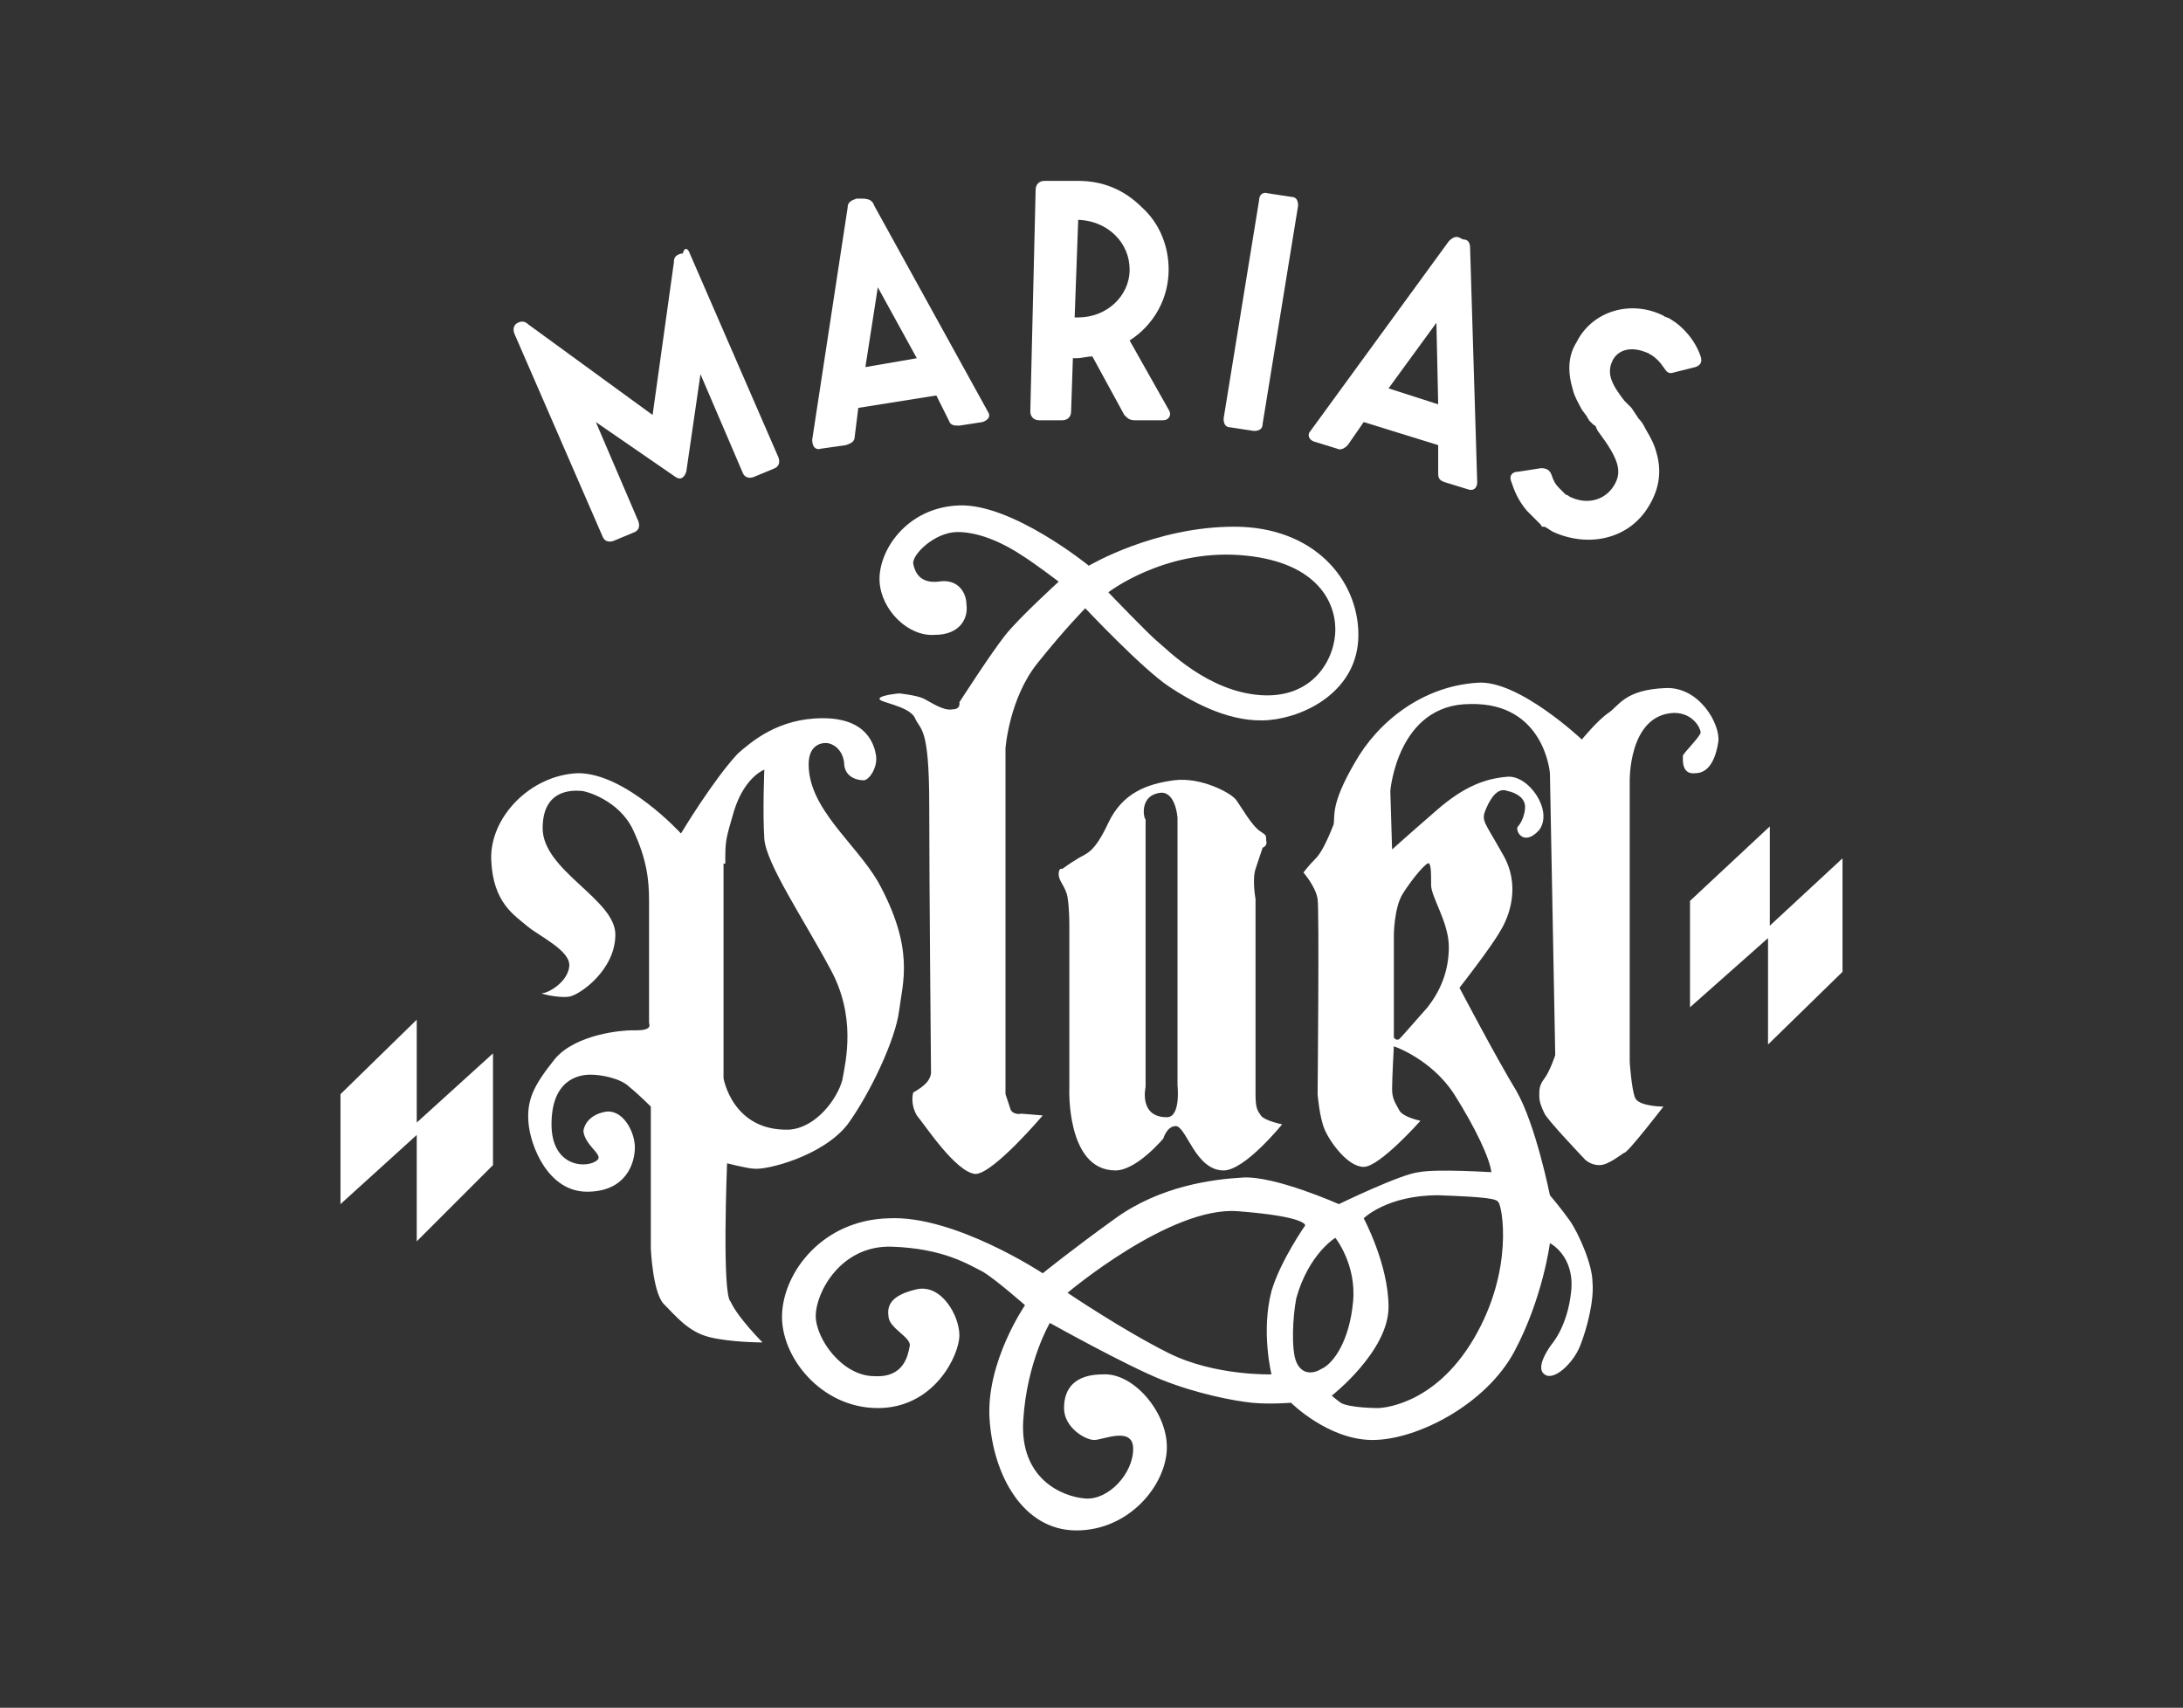
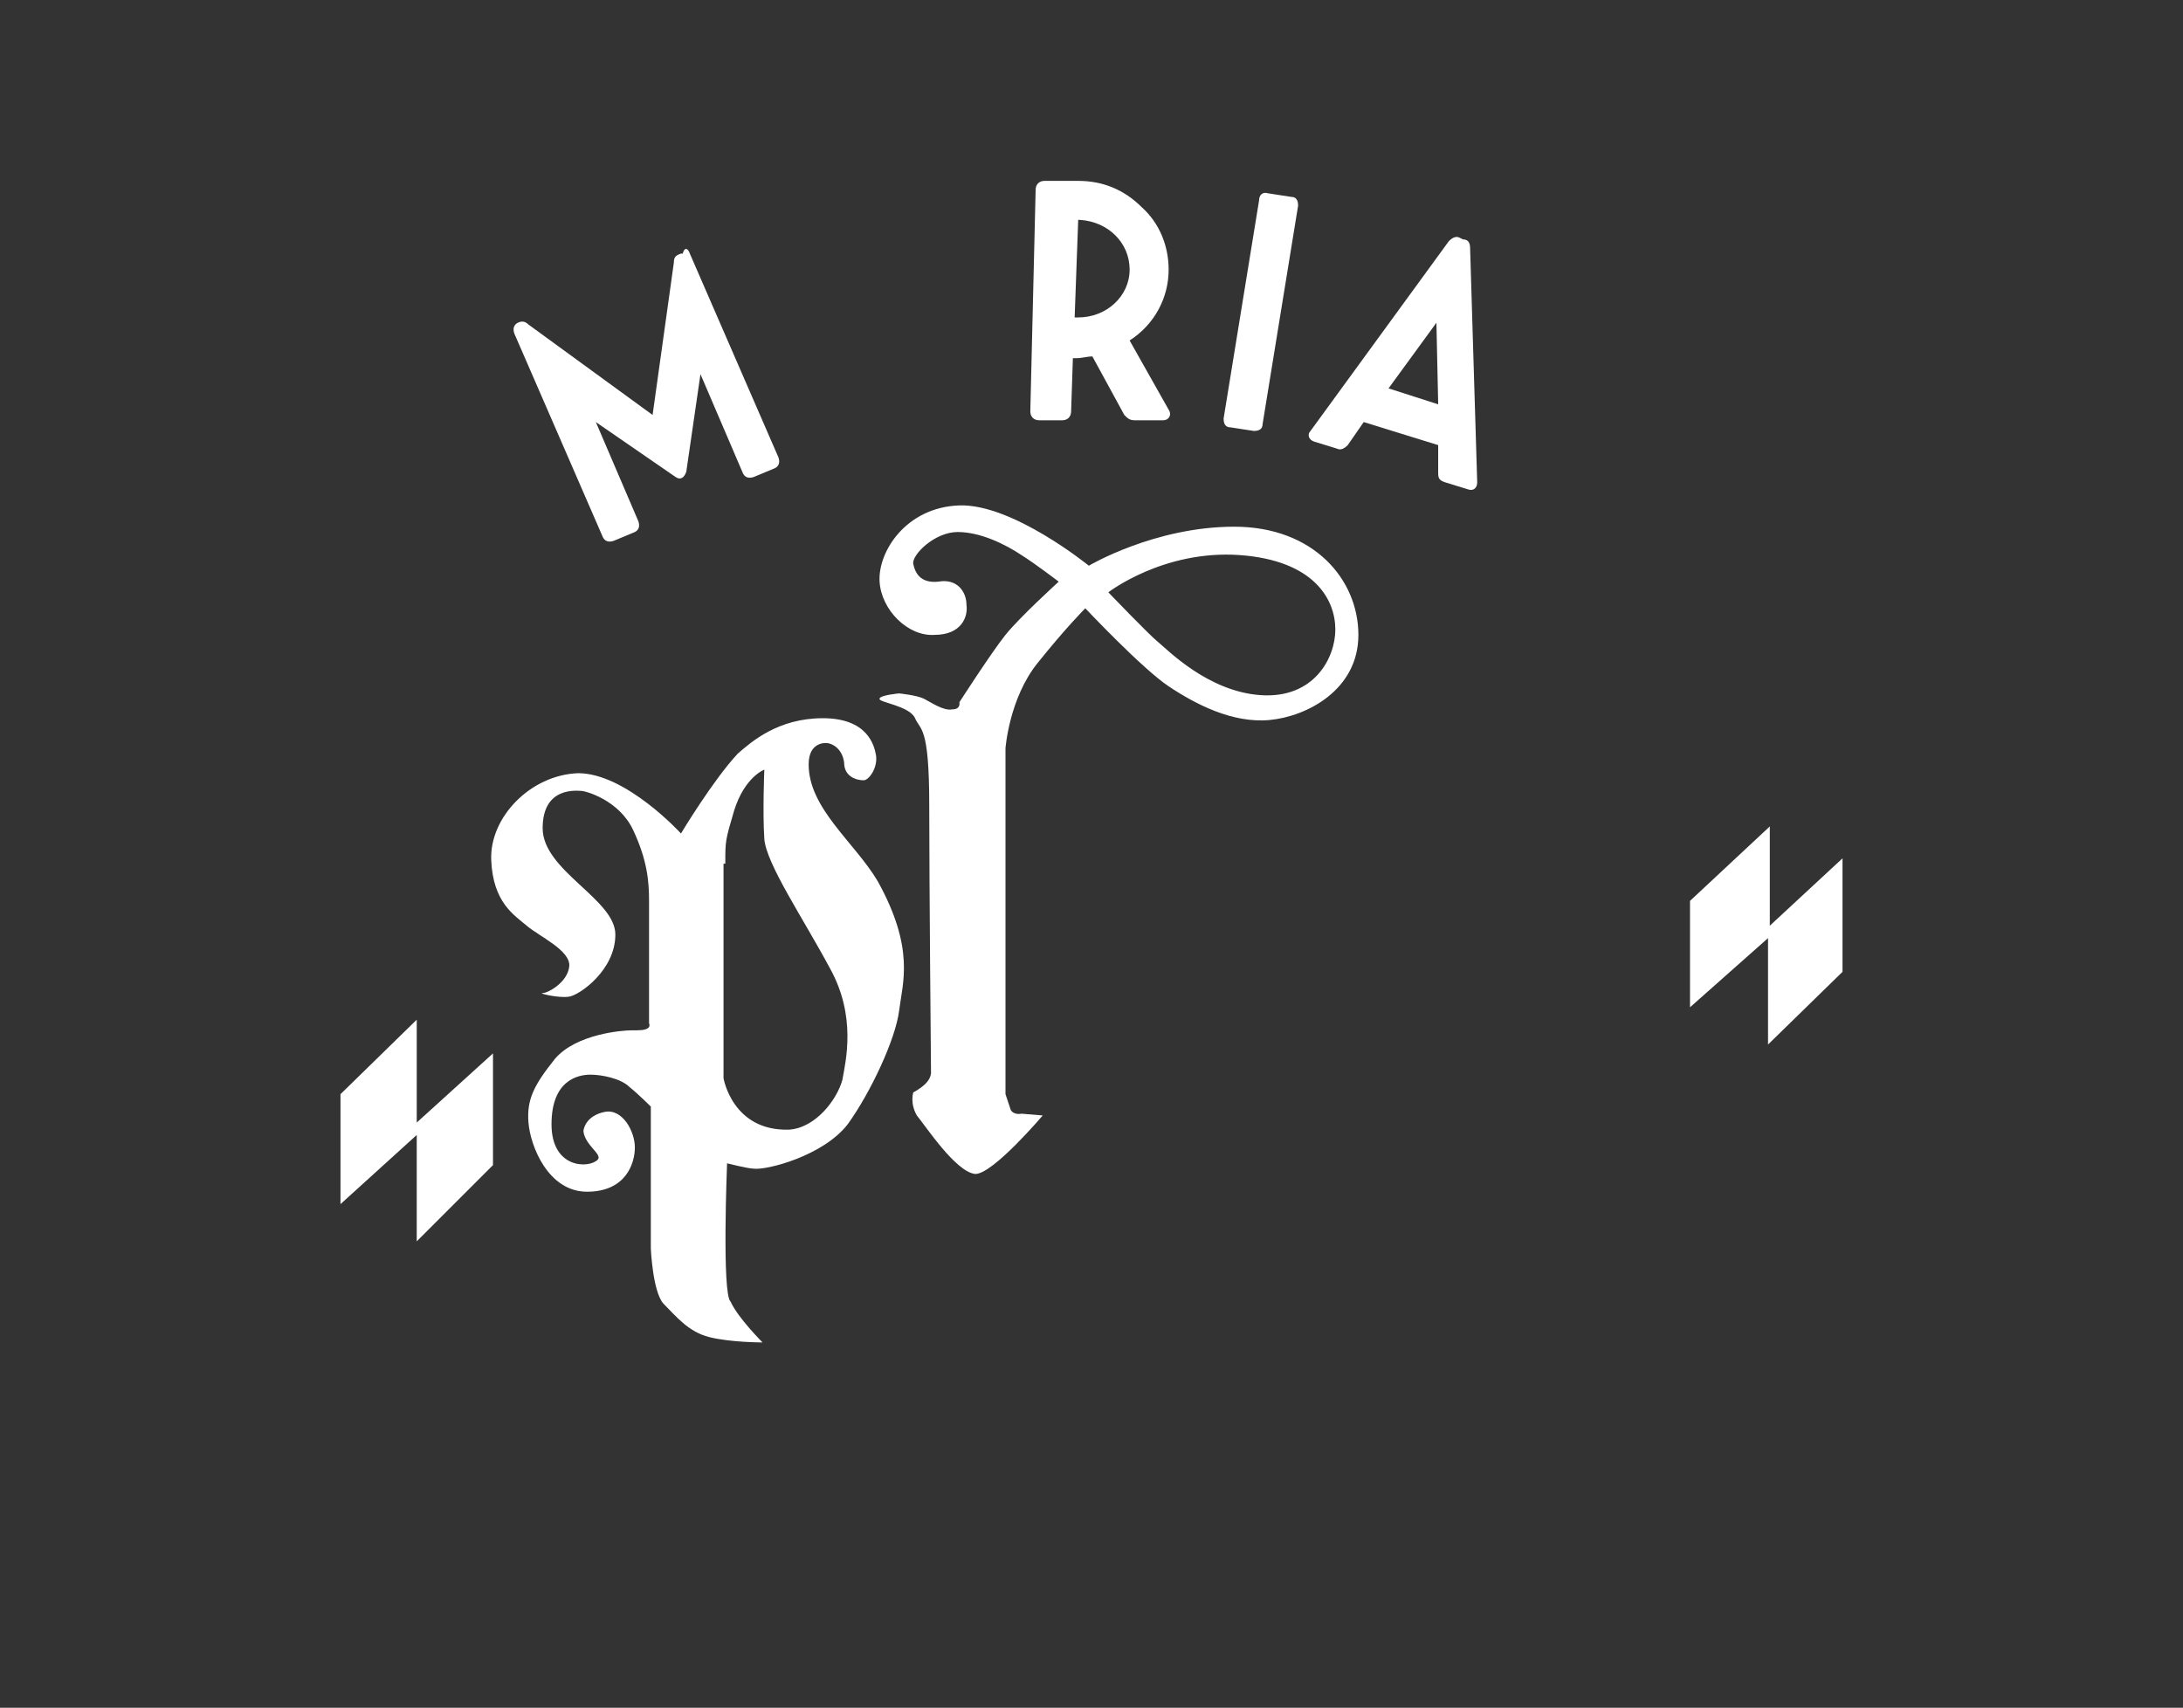
<svg xmlns="http://www.w3.org/2000/svg" version="1.1" id="Ebene_1" x="0px" y="0px" viewBox="0 0 123.1 96.3" style="enable-background:new 0 0 123.1 96.3;" xml:space="preserve">
  <rect x="0" y="0" width="123.1" height="96.3" fill="#333333" stroke="none" />
  <style type="text/css">
	.st0{fill:#FFFFFF;}
	.st1{display:none;fill:#FFFFFF;}
</style>
  <g>
    <path class="st0" d="M51.6,40.5c0.3,0.7,0.8,0.4,0.8,4.9c0,4.4,0.1,15.1,0.1,15.1s0,0.3-0.3,0.6c-0.3,0.3-0.7,0.5-0.7,0.5   s-0.2,0.6,0.2,1.3c0.5,0.6,2.2,3.2,3.3,3.3c1,0,3.8-3.3,3.8-3.3l-1.2-0.1c0,0-0.4,0.1-0.6-0.2c-0.1-0.3-0.3-0.9-0.3-0.9V42.2   c0,0,0.2-2.8,1.8-4.8c1.6-2,2.7-3.1,2.7-3.1s3.2,3.4,4.7,4.4c1.5,1,3.6,2.1,5.7,1.9c2.1-0.2,5-1.7,5-4.8c0-3.1-2.5-6.1-7-6.1   c-4.5,0-8.2,2.2-8.2,2.2s-4.3-3.5-7.3-3.4c-3,0.1-4.6,2.6-4.5,4.3c0.1,1.6,1.6,3.1,3.1,3c1.5,0,1.9-1,1.8-1.7   c0-0.7-0.5-1.5-1.6-1.3c-1,0.1-1.3-0.5-1.4-1c-0.1-0.5,1.2-1.8,2.5-1.8c1.3,0,2.7,0.7,3.6,1.3c0.8,0.5,2.1,1.5,2.1,1.5s-2.2,2-3,3   c-0.8,1-2.6,3.8-2.6,3.8s0.1,0.4-0.4,0.4c-0.5,0.1-1.2-0.4-1.6-0.6c-0.4-0.2-1.4-0.3-1.4-0.3s-1.1,0.1-1.1,0.3   C49.5,39.6,51.3,39.8,51.6,40.5z M69.9,31.3c4.2,0.3,5.4,2.5,5.4,4.2c0,1.6-1.2,3.9-4.2,3.7c-3-0.2-5.3-2.6-5.8-3   c-0.5-0.4-2.8-2.8-2.8-2.8S65.6,31,69.9,31.3z" />
-     <path class="st0" d="M62.9,66c1.2,0,2.7-1.8,2.7-1.8s0.2-0.7,0.7-0.7c0.6,0,1.1,2.5,2.7,2.5c1.2,0,3.3-2.6,3.3-2.6s-1-0.2-1.2-0.5   c-0.2-0.3-0.3-0.4-0.3-1.2V50.7c0,0-0.2-1.1,0-1.7c0.2-0.6,0.4-1.2,0.4-1.2s0.3-0.1,0.2-0.4c0-0.3,0-0.3-0.3-0.5   c-0.5-0.3-1.1-1.4-1.4-1.8c-0.3-0.4-2-1.3-3.5-1.1c-1.5,0.2-2.9,0.7-3.7,2.4c-0.8,1.7-1.2,1.7-1.7,2c-0.5,0.3-0.9,0.6-0.9,0.6   s-0.2-0.1-0.2,0.3c0,0.4,0.4,0.7,0.5,1.3c0.1,0.6,0.1,1.5,0.1,1.5v9.3C60.3,61.3,60.1,66,62.9,66z M65.5,44.7   c0.8,0,0.9,1.4,0.9,1.4v15.1c0,0,0.2,1.8-0.6,1.8c-1.6,0-1.2-1.7-1.2-1.7V46.2C64.5,46.2,64.2,44.8,65.5,44.7z" />
    <path class="st0" d="M41,65.6c0,0,1.2,0.3,1.5,0.3c0.7,0.1,3.9-0.7,5.3-2.5c1.3-1.8,2.7-4.8,2.9-6.4c0.2-1.6,0.9-3.5-1.2-7.3   c-1.3-2.2-3.9-4.1-3.9-6.6c0-1.3,1-1.2,1-1.2c0.3,0,0.9,0.3,1,1.1c0,0.8,0.7,1,1.1,1c0.3,0,0.8-0.7,0.7-1.4c-0.1-0.6-0.5-2.1-3-2.1   c-2.5,0-4,1.3-4.8,2C40.2,44,38.4,47,38.4,47s-3.1-3.4-5.8-3.4c-2.7,0.1-5,2.5-4.9,4.9c0.1,2.4,1.3,3.1,2,3.7   c0.7,0.6,2.5,1.4,2.4,2.3c-0.1,0.9-1.2,1.5-1.5,1.5c-0.3,0,0.9,0.3,1.5,0.2c0.6-0.1,2.6-1.5,2.6-3.5c0-2-4.1-3.6-4.1-6   c0-2.4,2-2.1,2.2-2.1c0.2,0,2.1,0.5,2.9,2.2c0.8,1.7,0.9,2.9,0.9,4v6.9c0,0,0.1,0.2-0.1,0.3c-0.2,0.1-0.4,0.1-0.9,0.1   c-0.5,0-3.1,0.2-4.3,1.6c-1.2,1.5-1.6,2.3-1.5,3.6c0.1,1.3,1.1,3.9,3.3,3.9c2.2,0,2.7-1.6,2.7-2.5c0-0.9-0.7-2.2-1.7-2   c-1,0.2-1.2,0.9-1.2,1.1c0.1,0.8,1.1,1.3,0.8,1.6c-0.5,0.5-2.6,0.5-2.6-2c0-2.5,1.5-2.8,2.2-2.8c0.6,0,1.7,0.2,2.2,0.7   c0.5,0.4,1.2,1.1,1.2,1.1v8c0,0,0.1,2.4,0.7,3.1c0.7,0.7,1.4,1.6,2.6,1.9c1.2,0.3,3,0.3,3,0.3s-1.4-1.4-1.8-2.3   C40.7,73,41,65.6,41,65.6z M40.9,48.7c0-1.3,0-1.3,0.5-3c0.6-1.9,1.7-2.3,1.7-2.3s-0.1,2.4,0,3.9c0.1,1.4,2.2,4.5,3.7,7.3   c1.5,2.7,0.9,5.2,0.7,6.3c-0.3,1.1-1.5,2.7-3,2.8c-3.2,0.1-3.7-2.9-3.7-2.9V48.7z" />
    <polygon class="st0" points="23.5,57.5 19.2,61.7 19.2,67.9 23.5,64 23.5,70 27.8,65.7 27.8,59.4 23.5,63.3  " />
    <polygon class="st0" points="99.8,46.6 95.3,50.8 95.3,56.8 99.7,52.9 99.7,58.9 103.9,54.8 103.9,48.4 99.8,52.2  " />
-     <path class="st0" d="M96.9,41.8c0.1-1-1.1-3.1-3-3c-2.3,0.1-2.6,1-3.2,1.4c-0.6,0.4-1.5,1.5-1.5,1.5s-3.6-3.4-5.9-3.2   c-3.1,0.2-5.6,2.2-6.9,4.5c-1.4,2.4-1.1,3-1.2,3.5C75,47,74.6,48,74.2,48.4c-0.4,0.4-0.7,0.8-0.7,0.8s0.7,0.8,0.8,1.5   c0.1,0.6,0,11,0,11s0.1,1.3,0.4,2c0.3,0.7,1.3,2.1,2.2,2.1c0.9,0,3.2-2.6,3.2-2.6s-1-0.2-1.2-0.6c-0.2-0.4-0.4-0.6-0.4-1.2   c0-0.6,0.1-2.4,0.1-2.4s2.1,0.7,3.4,2.7c1.2,1.9,2,3.6,2.1,4.4c0,0-3.1-0.2-4.1,0c-1,0.1-4.5,1.8-4.5,1.8s-3.6-1.6-5.4-1.5   c-1.8,0.1-4.7,0.5-7.2,2.3c-2.5,1.8-4.1,3.1-4.1,3.1s-5-3.3-8.7-3.1c-3.7,0.1-5.9,3-6,5.4c-0.1,2.4,2.2,5.3,5.4,5.3   c3.2,0,4.6-3,4.6-4.1c0-1.1-1-2.9-2.4-2.6c-1.3,0.3-1.7,0.8-1.6,1.5c0,0.7,1.3,1.2,1.2,1.7c-0.1,0.5-0.3,1.8-2,1.7   c-1.8,0-3.3-2.1-3.3-3.4c0-1.3,1.4-4,4.3-3.9c2.9,0.1,4.3,1,5.1,1.4c0.7,0.4,2.4,1.9,2.4,1.9s-2.2,3.2-2,6.4   c0.2,3.2,1.9,6.3,4.9,6.3c3,0,5.1-2.6,5.1-4.7c0-2-1.9-4.2-3.6-4.1c-1.6,0-2.2,0.8-2.2,1.9c0,1.1,1.2,1.8,1.7,1.8   c0.5,0,2.2-0.8,2.2,0.5c0,1.4-1.4,2.9-2.7,2.8c-1.3-0.1-3.7-1.1-3.5-4.4c0.2-3.3,1.5-5.5,1.5-5.5s4.3,2.4,6.3,3.2   c2,0.8,4.1,1.2,5.1,1.3c1,0.1,2.2,0,2.2,0s2.1,2.1,4.6,2.1c2.5,0,6.4-2,8-5c1.6-3,2-6.1,2-6.1s1.4,0.7,1.2,2.7c-0.2,2-1.1,3-1.1,3   s-1,1.3-0.4,1.7c0.5,0.4,1.6-0.6,2-1.6c0.4-1,0.8-2.6,0.7-3.6c0-1-0.8-2.8-1.3-3.5c-0.5-0.7-1.1-1.4-1.1-1.4s-0.8-4-1.9-5.9   c-1.1-1.8-3.2-5.8-3.2-5.8s1.8-2.3,2.3-3.2c0.5-0.8,1.2-2.6,0.1-4.4c-1-1.8-1.2-1.8-0.9-2.5c0.3-0.7,0.7-1.2,1.2-1   c0.5,0.1,1,0.4,1,0.9c0,0.4-0.2,0.9-0.4,1.1c-0.2,0.2,0.3,1.2,1.2,0.2c0.8-1.1-0.6-3.1-1.8-3c-1.2,0.1-2.4,0.5-4,1.9   c-1.5,1.3-2.5,2.2-2.5,2.2l-0.1-3.3c0,0,0.4-4.9,4.5-4.9c4.2-0.1,4.5,3.9,4.5,3.9l0.3,15.9c0,0-0.3,0.9-0.6,1.3   c-0.3,0.4-0.3,0.6-0.3,1c0,0.3,0.1,0.6,0.3,1c0.2,0.4,2.2,2.5,2.2,2.5s0.3,0.4,0.9,0.4c0.5,0,1.2-0.6,1.4-0.7   c0.2,0,2.2-2.6,2.2-2.6s-1.4,0-1.6-0.5c-0.2-0.5-0.3-2-0.3-2V44.1c0,0-0.1-3.8,2.5-3.9c1.1,0,1.5,0.9,1.5,1.1c0,0.2-0.9,1.1-1,1.3   c0,0.2-0.1,1.1,0.7,1C96.5,43.6,96.8,42.5,96.9,41.8z M71.7,72.8c-0.6,2.3,0,4.7,0,4.7s-3.2,0.1-5.8-1.2c-2.6-1.3-5.7-3.4-5.7-3.4   s5.8-4.9,9.6-4.6c3.9,0.3,3.8,0.8,3.8,0.8S72.2,71.1,71.7,72.8z M73.1,76.8c-0.3-0.7-0.2-2.6,0-3.6c0.7-2.5,2.2-3.4,2.2-3.4   s1.2,1.5,1,3.6c-0.2,2.2-1.1,3.5-1.8,3.8C74,77.5,73.4,77.5,73.1,76.8z M84.5,67.8c0.2,0.2,0.9,3.8-1.4,7.7   c-2.3,3.9-5.4,3.9-5.4,3.9s-1.6,0-2.1-0.3c-0.4-0.3-0.5-0.4-0.5-0.4s3.2-2.5,3.2-5c0-2.4-1.4-5-1.4-5s1.3-1.3,4.2-1.3   C83.9,67.5,84.4,67.6,84.5,67.8z M79.1,50.4c0.5-0.8,1.4-1.9,1.5-1.7c0.1,0.2,0.1,0.5,0.1,1.2c0,0.7,1,2.1,1,3.5   c0,1.4-0.5,2.5-1.2,3.4c-0.8,0.9-1.4,1.6-1.6,1.8c-0.2,0.1-0.3-0.1-0.3-0.1v-5.8C78.6,52.8,78.6,51.2,79.1,50.4z" />
    <path class="st1" d="M123.1,48.1C123.1,21.6,95.6,0,61.6,0S0,21.6,0,48.1c0,26.6,27.6,48.1,61.6,48.1S123.1,74.7,123.1,48.1z    M61.6,93c-32,0-58-20.1-58-44.9c0-24.7,26-44.9,58-44.9c32,0,58,20.1,58,44.9C119.6,72.9,93.6,93,61.6,93z" />
  </g>
  <g>
    <path class="st0" d="M38.9,14.3l5,11.5c0.1,0.3,0,0.5-0.2,0.6l-1.2,0.5c-0.3,0.1-0.5,0-0.6-0.2l-2.4-5.6l-0.8,5.5   c-0.1,0.3-0.3,0.5-0.6,0.3l-4.5-3.1l2.4,5.6c0.1,0.3,0,0.5-0.2,0.6l-1.2,0.5c-0.3,0.1-0.5,0-0.6-0.2l-5-11.5   c-0.1-0.3,0-0.5,0.2-0.6l0,0c0.2-0.1,0.4-0.1,0.6,0.1l7,5.1l1.2-8.6c0-0.3,0.1-0.4,0.4-0.5l0.1,0C38.6,13.9,38.8,14,38.9,14.3z" />
-     <path class="st0" d="M49.3,11.6l6.4,11.6c0.2,0.3,0,0.5-0.3,0.6L54.1,24c-0.3,0-0.5,0-0.6-0.3l-0.7-1.4L48.4,23l-0.2,1.6   c0,0.3-0.2,0.4-0.5,0.5l-1.4,0.2c-0.3,0.1-0.5-0.1-0.5-0.5l2-13.1c0-0.3,0.2-0.4,0.5-0.5l0.3,0C49,11.2,49.2,11.3,49.3,11.6z    M48.8,20.7l2.9-0.5l-2.2-4L48.8,20.7z" />
    <path class="st0" d="M65.9,15.2c0,1.6-0.8,3.1-2.2,4l2.2,3.9c0.2,0.3,0,0.6-0.3,0.6l-1.6,0c-0.3,0-0.4-0.1-0.6-0.3l-1.8-3.3   c-0.3,0-0.6,0.1-0.9,0.1l-0.2,0l-0.1,3c0,0.3-0.2,0.5-0.5,0.5l-1.3,0c-0.3,0-0.5-0.2-0.5-0.5l0.3-12.5c0-0.3,0.2-0.5,0.5-0.5l1.9,0   c1.4,0,2.6,0.5,3.6,1.5C65.4,12.6,65.9,13.9,65.9,15.2z M60.6,17.9l0.2,0c1.6,0,2.9-1.2,2.9-2.7c0-1.5-1.2-2.7-2.8-2.8l-0.1,0   L60.6,17.9z" />
    <path class="st0" d="M71.5,10.9l1.3,0.2c0.3,0,0.4,0.2,0.4,0.5l-2,12.3c0,0.3-0.2,0.4-0.5,0.4l-1.3-0.2c-0.3,0-0.4-0.2-0.4-0.5   l2-12.3C71,11,71.2,10.8,71.5,10.9z" />
    <path class="st0" d="M82.9,14l0.4,13.2c0,0.3-0.2,0.5-0.5,0.4l-1.3-0.4c-0.3-0.1-0.4-0.2-0.4-0.5l0-1.6l-4.2-1.3L76,25.1   c-0.2,0.2-0.4,0.3-0.6,0.2l-1.3-0.4c-0.3-0.1-0.4-0.4-0.2-0.6l7.8-10.7c0.2-0.2,0.4-0.3,0.6-0.2l0.2,0.1   C82.8,13.5,82.9,13.7,82.9,14z M78.3,21.9l2.8,0.9L81,18.2L78.3,21.9z" />
-     <path class="st0" d="M92,23l0.2,0.3l0.2,0.3c0.2,0.2,0.3,0.4,0.4,0.6c0.3,0.5,0.5,0.9,0.6,1.3c0.3,1,0.2,2-0.4,3   c-1.1,1.9-3.4,2.4-5.4,1.5c-0.2-0.1-0.3-0.2-0.5-0.3c0,0,0,0-0.1,0c0,0-0.1,0-0.1-0.1l-0.2-0.2c-0.2-0.2-0.4-0.4-0.6-0.6   c-0.5-0.6-0.7-1.1-0.9-1.7c-0.1-0.3,0.1-0.5,0.4-0.5l1.3-0.2c0.3,0,0.5,0.1,0.6,0.4c0.1,0.3,0.2,0.5,0.4,0.7   c0.1,0.1,0.2,0.2,0.3,0.3l0.1,0.1l0,0l0,0l0,0c0.1,0,0.2,0.1,0.2,0.1c1,0.5,2,0.2,2.5-0.6c0.5-0.8,0.3-1.5-0.9-3.1l-0.1-0.2   c0-0.1-0.1-0.1-0.2-0.2l-0.1-0.1l-0.1-0.1c0-0.1-0.1-0.1-0.1-0.2l-0.3-0.4c-0.2-0.4-0.4-0.7-0.5-1.1c-0.3-1-0.3-1.9,0.2-2.7   c0.9-1.8,3.1-2.4,4.9-1.5c0.1,0.1,0.3,0.1,0.4,0.2c0.7,0.4,1.4,1.2,1.7,2.1c0.1,0.3,0,0.5-0.3,0.6L94.4,21c-0.3,0.1-0.4,0-0.6-0.3   c-0.2-0.3-0.4-0.5-0.7-0.7c-0.1,0-0.1-0.1-0.2-0.1c-0.9-0.4-1.7-0.2-2,0.5c-0.3,0.7,0,1.3,0.7,2.2l0,0l0.1,0.1l0.1,0.1l0.1,0.1   L92,23z" />
  </g>
</svg>